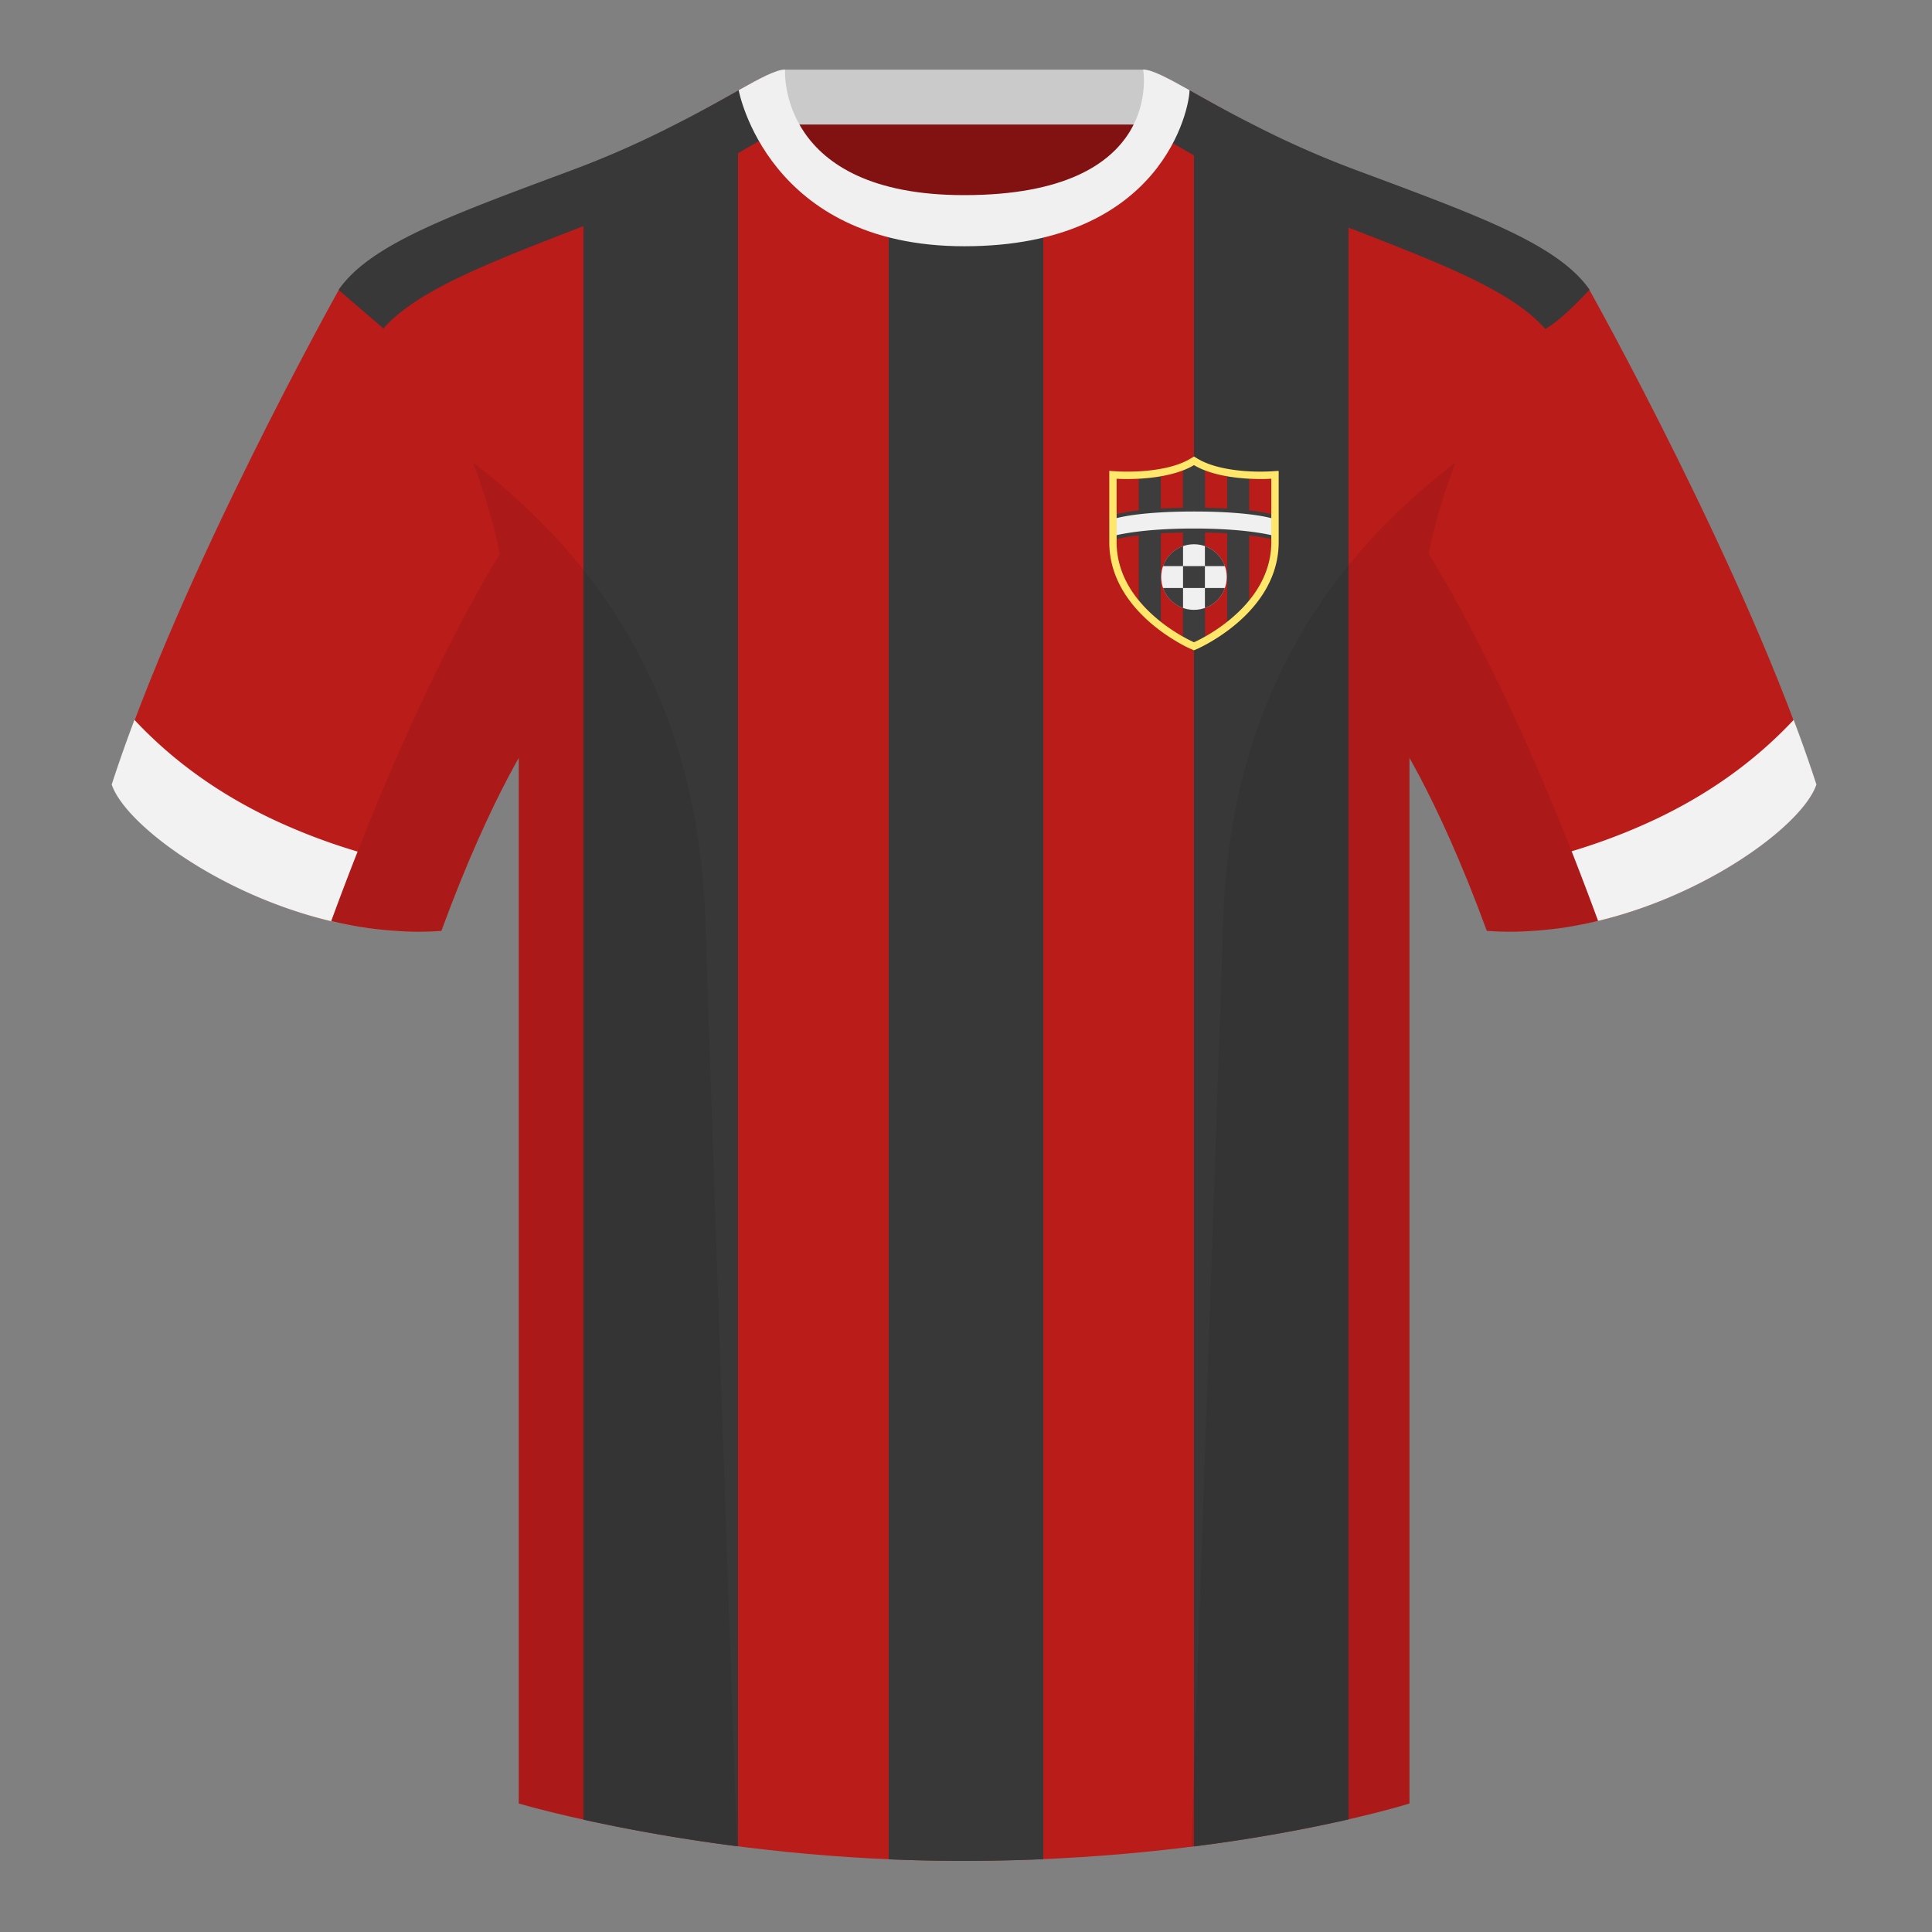
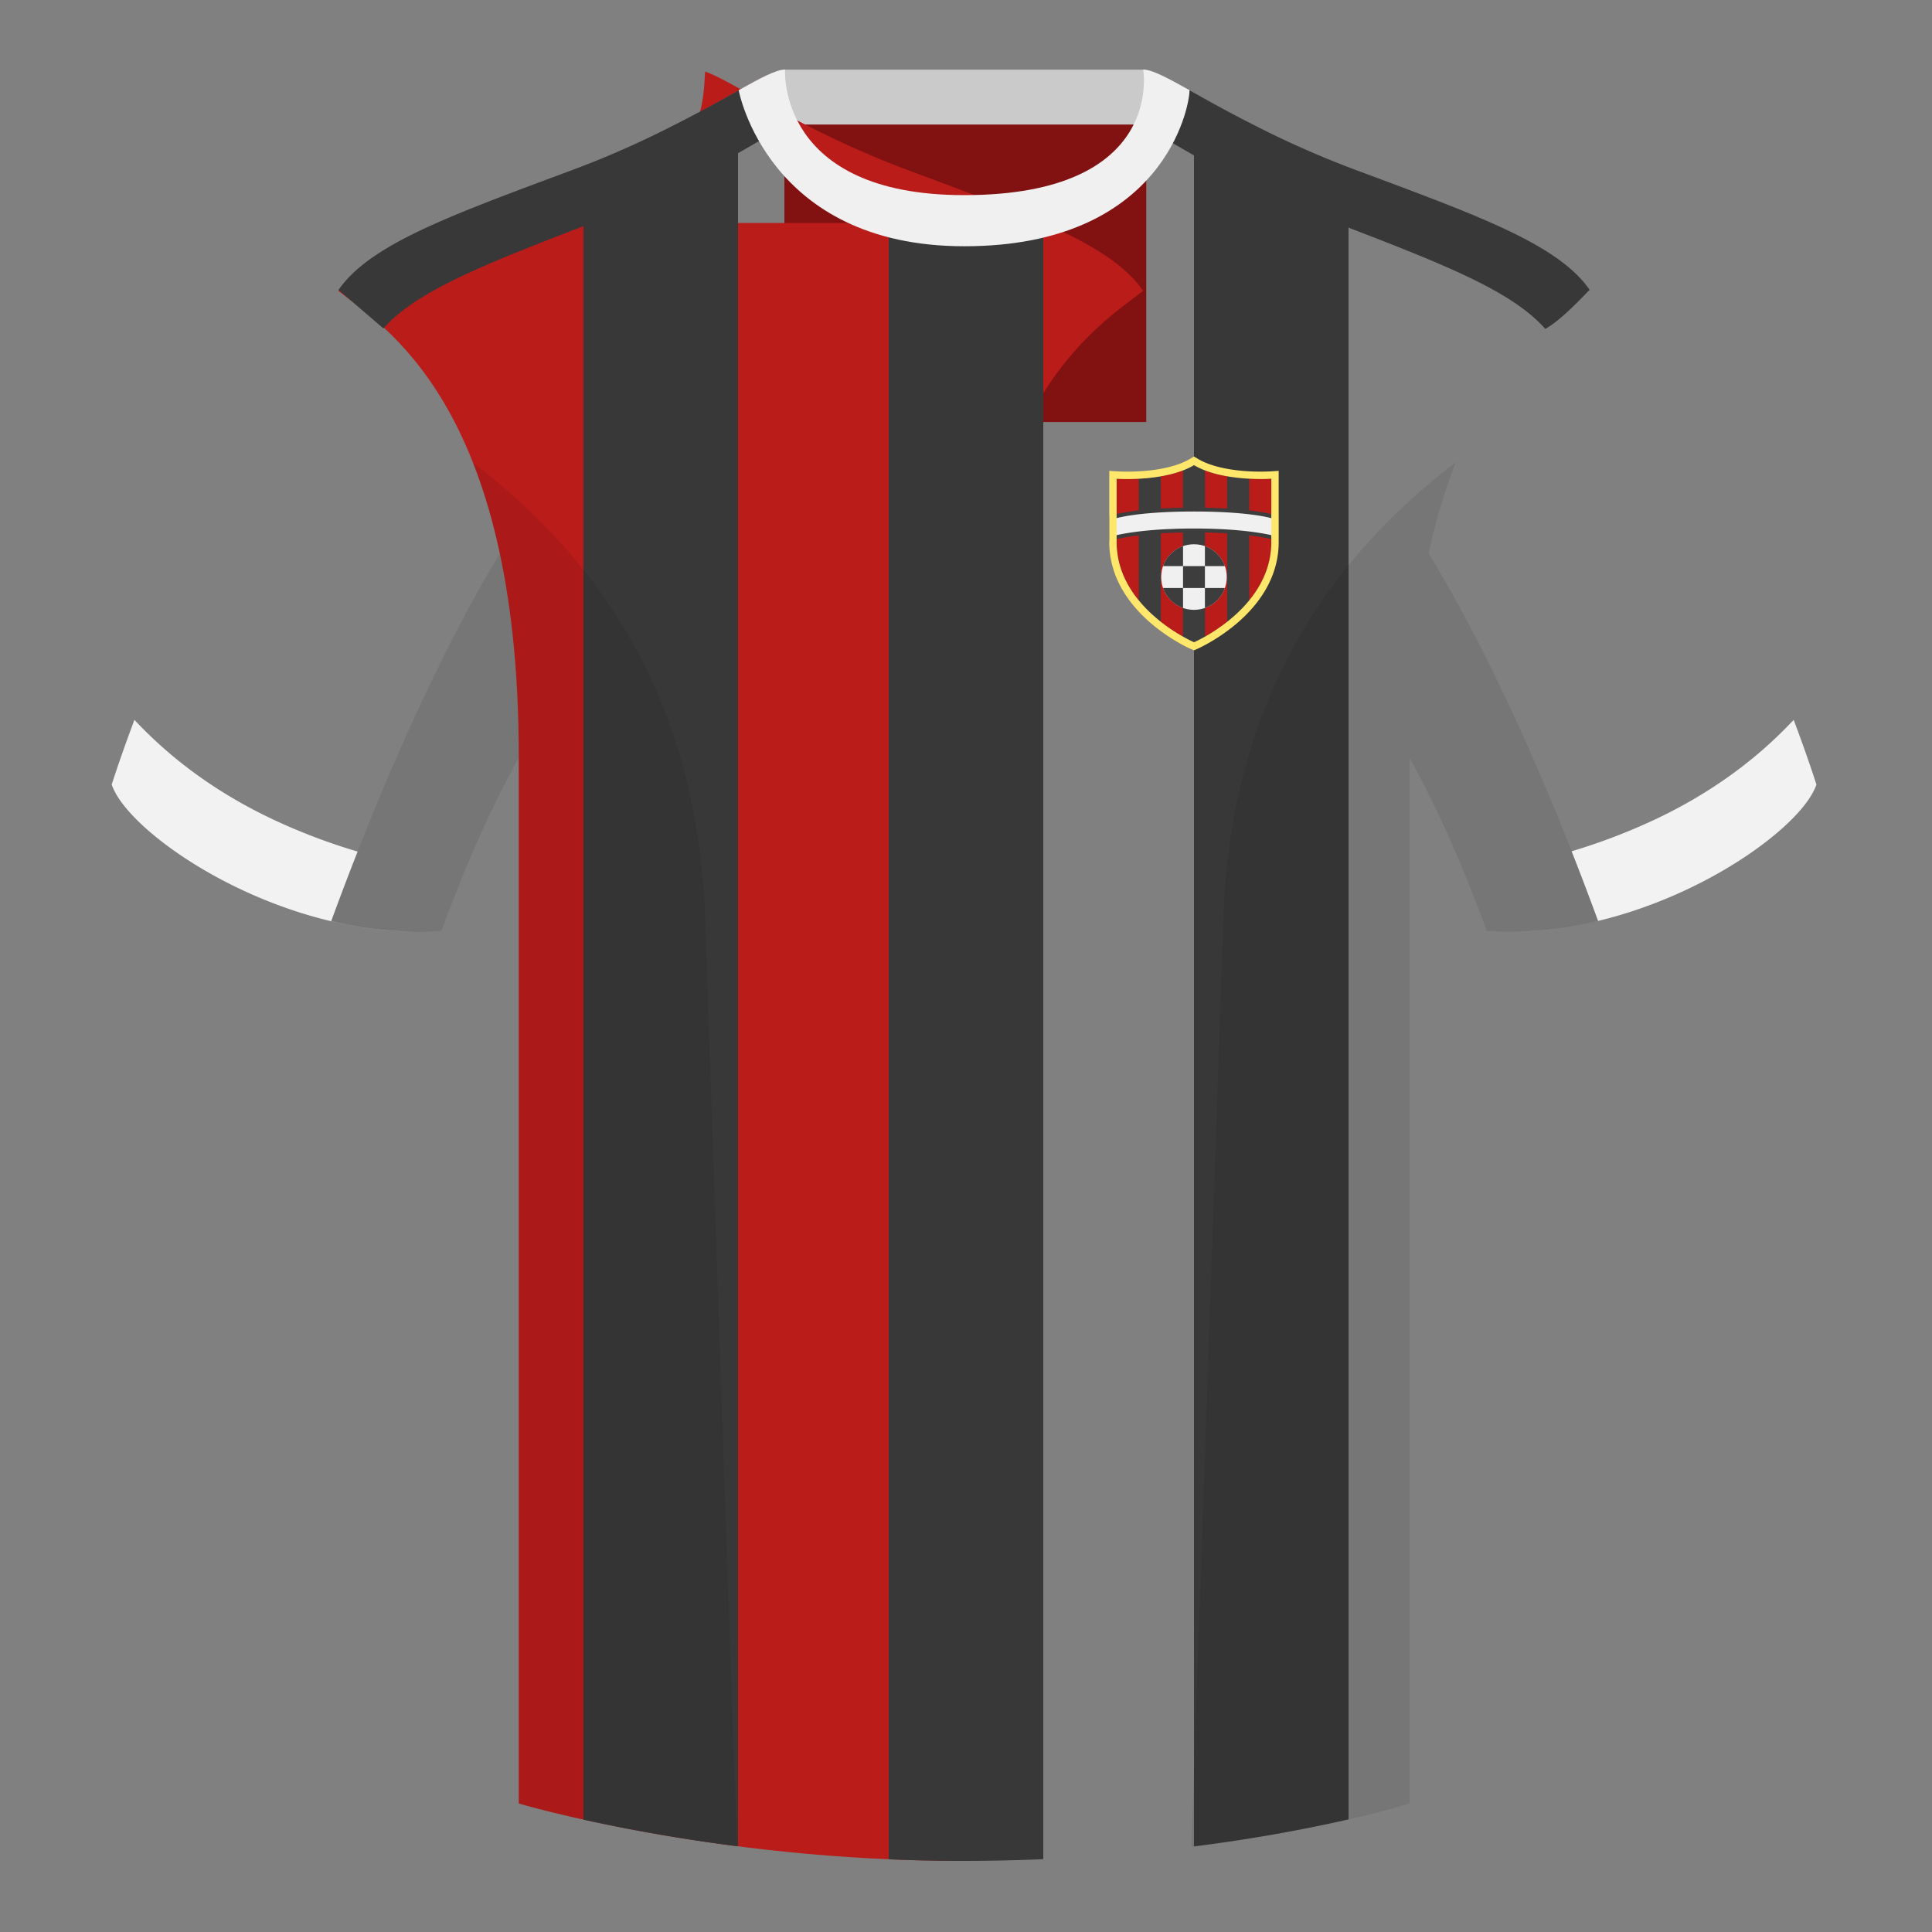
<svg xmlns="http://www.w3.org/2000/svg" width="500" height="500" fill="none" viewBox="0 0 500 500">
  <rect x="0" y="0" width="500" height="500" fill="#808080" stroke="none" />
  <path fill="#811211" fill-rule="evenodd" d="M203 109.22h93.65v-87.3H203v87.3Z" clip-rule="evenodd" />
  <path fill="#CACACA" fill-rule="evenodd" d="M202.86 32.23h93.46v-14.2h-93.46v14.2Z" clip-rule="evenodd" />
-   <path fill="#BA1C1A" fill-rule="evenodd" d="M87.55 75.26S46.78 148.06 29 203.03c4.44 13.37 45.2 40.86 85.23 37.88 13.34-36.4 24.46-52 24.46-52s2.97-95.08-51.14-113.65M411.47 75.26s40.76 72.8 58.55 127.77c-4.44 13.37-45.2 40.86-85.23 37.88-13.34-36.4-24.46-52-24.46-52s-2.97-95.08 51.14-113.65" clip-rule="evenodd" />
-   <path fill="#BA1C1A" fill-rule="evenodd" d="M249.51 57.7c-50.08 0-47.8-39.47-48.74-39.14-7.52 2.62-24.14 14.94-52.44 25.5-31.87 11.88-52.63 19.31-60.78 31.2 11.11 8.91 46.7 28.97 46.7 120.34v271.14s49.65 14.86 114.88 14.86c68.93 0 115.64-14.86 115.64-14.86V195.6c0-91.37 35.58-111.43 46.7-120.34-8.15-11.89-28.9-19.32-60.78-31.2-28.36-10.58-44.98-22.92-52.48-25.51-.92-.32 4.18 39.15-48.7 39.15Z" clip-rule="evenodd" />
+   <path fill="#BA1C1A" fill-rule="evenodd" d="M249.51 57.7c-50.08 0-47.8-39.47-48.74-39.14-7.52 2.62-24.14 14.94-52.44 25.5-31.87 11.88-52.63 19.31-60.78 31.2 11.11 8.91 46.7 28.97 46.7 120.34v271.14s49.65 14.86 114.88 14.86V195.6c0-91.37 35.58-111.43 46.7-120.34-8.15-11.89-28.9-19.32-60.78-31.2-28.36-10.58-44.98-22.92-52.48-25.51-.92-.32 4.18 39.15-48.7 39.15Z" clip-rule="evenodd" />
  <path fill="#383838" fill-rule="evenodd" d="M270 55.2v425.95c-6.7.29-13.66.45-20.87.45-6.54 0-12.93-.15-19.13-.42V55.21c5.4 1.57 11.85 2.5 19.51 2.5 8.12 0 14.87-.93 20.5-2.5Zm39-25.94c16.97 7 30.48 10.83 40 19.9v421.7a414.81 414.81 0 0 1-40 6.99V29.25Zm-118-1.33v449.9a453.38 453.38 0 0 1-40-6.9V47.42c9.65-8.94 23.15-12.69 40-19.5Z" clip-rule="evenodd" />
  <path fill="#383838" fill-rule="evenodd" d="M174.4 32.4c6.76-3.4 12.32-6.53 16.77-9.03L197.31 36c-8.9 5.14-22.46 13.33-41.6 20.71-28.2 10.89-47.4 18.03-56.49 28.29l-11.6-9.98c8.2-11.83 28.92-19.25 60.71-31.1 10.16-3.8 18.8-7.8 26.07-11.52ZM324.5 32.34a245.75 245.75 0 0 0 26.19 11.58c31.79 11.85 52.52 19.27 60.72 31.1-.41.23-6.91 7.6-11.5 10.1-9.04-10.32-28.27-17.48-56.6-28.4-18.72-7.23-32.1-15.21-41-20.37l5.54-12.98c4.44 2.49 9.95 5.6 16.65 8.97Z" clip-rule="evenodd" />
  <path fill="#F0F0F0" fill-rule="evenodd" d="M307.85 23.34c-5.77-3.23-9.73-5.34-12-5.34 0 0 5.88 32.5-46.34 32.5-48.52 0-46.34-32.5-46.34-32.5-2.28 0-6.23 2.1-12 5.34 0 0 7.37 40.39 58.4 40.39 51.48 0 58.28-35.9 58.28-40.38Z" clip-rule="evenodd" />
  <path fill="#000" fill-opacity=".08" fill-rule="evenodd" d="M413.58 238.32a93.8 93.8 0 0 1-28.8 2.6c-8.2-22.37-15.55-36.89-20-44.75v270.57s-21.1 6.71-55.87 11.12c-.18-.03-.37-.04-.55-.06l8.28-240.71c2.06-59.75 31.09-95.29 60.1-117.44a148.7 148.7 0 0 0-7 23.67c7.35 11.85 24.44 42.07 43.83 94.96l.01.04ZM190.72 477.8c-34.25-4.4-56.48-11.06-56.48-11.06V196.18c-4.46 7.87-11.81 22.38-20 44.75-9.64.71-19.32-.34-28.52-2.53l.02-.1c19.38-52.84 36.3-83.06 43.61-94.94a148.62 148.62 0 0 0-7-23.7c29 22.15 58.04 57.69 60.1 117.44l8.27 240.7Z" clip-rule="evenodd" />
  <path fill="#F2F2F2" fill-rule="evenodd" d="M392.3 241.13a98.03 98.03 0 0 0 21.28-2.8v-.03l-.01-.02c-2.32-6.31-4.6-12.3-6.83-17.97 6.92-2.07 13.6-4.58 20.05-7.52 14.67-6.7 27.14-15.52 37.41-26.49 2.15 5.7 4.13 11.3 5.89 16.73-4.17 12.54-40.3 37.5-77.78 38.1ZM92.55 220.39a155.73 155.73 0 0 1-20.34-7.6c-14.68-6.7-27.15-15.52-37.42-26.49-2.14 5.7-4.12 11.3-5.88 16.73 4.18 12.6 40.56 37.7 78.2 38.1a97.7 97.7 0 0 1-21.38-2.74l.02-.1c2.3-6.28 4.57-12.25 6.8-17.9Z" clip-rule="evenodd" />
  <path fill="#3D3D3D" fill-rule="evenodd" d="M288.98 123.9s12.65.88 20.02-3.53c7.37 4.41 20.01 3.53 20.01 3.53v16.39c0 17.33-20.01 25.93-20.01 25.93s-20.02-8.6-20.02-25.93v-16.4Z" clip-rule="evenodd" />
  <path fill="#BA1C1A" fill-rule="evenodd" d="M294.7 123.89c-3.32.17-5.72 0-5.72 0v16.4c0 6.11 2.5 11.14 5.72 15.09v-31.5Zm11.44 40.87a45.66 45.66 0 0 1-5.72-3.83v-37.67a30.6 30.6 0 0 0 5.72-1.52v43.02Zm11.44-3.83a45.66 45.66 0 0 1-5.72 3.83v-43.02c1.82.7 3.78 1.19 5.72 1.52v37.67Zm5.72-37.04c3.31.17 5.71 0 5.71 0v16.4c0 6.11-2.49 11.14-5.71 15.09v-31.5Z" clip-rule="evenodd" />
  <path fill="#F0F0F0" stroke="#3D3D3D" d="M330.42 139.35a46.3 46.3 0 0 0-4.55-.94c-3.57-.57-9.07-1.13-16.87-1.13-7.8 0-13.3.56-16.87 1.13a46.38 46.38 0 0 0-4.55.94v-5.38l.71-.22c.73-.2 1.9-.48 3.57-.76 3.37-.55 8.82-1.11 17.14-1.11s13.77.56 17.14 1.11a34.05 34.05 0 0 1 4.28.98v5.38Z" />
  <path fill="#FFE76B" fill-rule="evenodd" d="M289.12 122H289.24l.38.02a54.83 54.83 0 0 0 6.45-.13c4.01-.33 8.65-1.18 11.95-3.16l.98-.58.98.58c3.3 1.98 7.94 2.83 11.95 3.16a54.83 54.83 0 0 0 6.93.1h.02l2.04-.13v18.43c0 9.46-5.47 16.42-10.67 20.9a46.74 46.74 0 0 1-10.23 6.67l-.19.08-.05.03h-.02l-.76-1.75s20.01-8.6 20.01-25.93v-16.4s-.71.06-1.9.08c-3.81.05-12.5-.24-18.11-3.6-5.62 3.36-14.3 3.65-18.1 3.6-1.2-.02-1.92-.07-1.92-.07v16.39c0 17.32 20.02 25.93 20.02 25.93l-.75 1.75h-.03l-.05-.03-.19-.08a31.62 31.62 0 0 1-3.06-1.6 46.74 46.74 0 0 1-7.17-5.06c-5.2-4.5-10.67-11.46-10.67-20.91v-18.43l2.04.14ZM309 166.22l.75 1.75-.75.33-.75-.33.75-1.75Z" clip-rule="evenodd" />
  <circle cx="309" cy="149.34" r="8.49" fill="#F0F0F0" />
  <path fill="#3D3D3D" d="M311.83 141.33a8.51 8.51 0 0 1 5.18 5.18h-5.18v-5.18ZM300.99 146.5a8.52 8.52 0 0 1 5.18-5.17v5.18h-5.18Z" />
  <path fill="#3D3D3D" d="M306.17 146.5h5.66v5.67h-5.66v-5.66ZM306.17 157.35v-5.18h-5.18a8.51 8.51 0 0 0 5.18 5.18ZM311.83 157.35v-5.18h5.18a8.51 8.51 0 0 1-5.18 5.18Z" />
</svg>